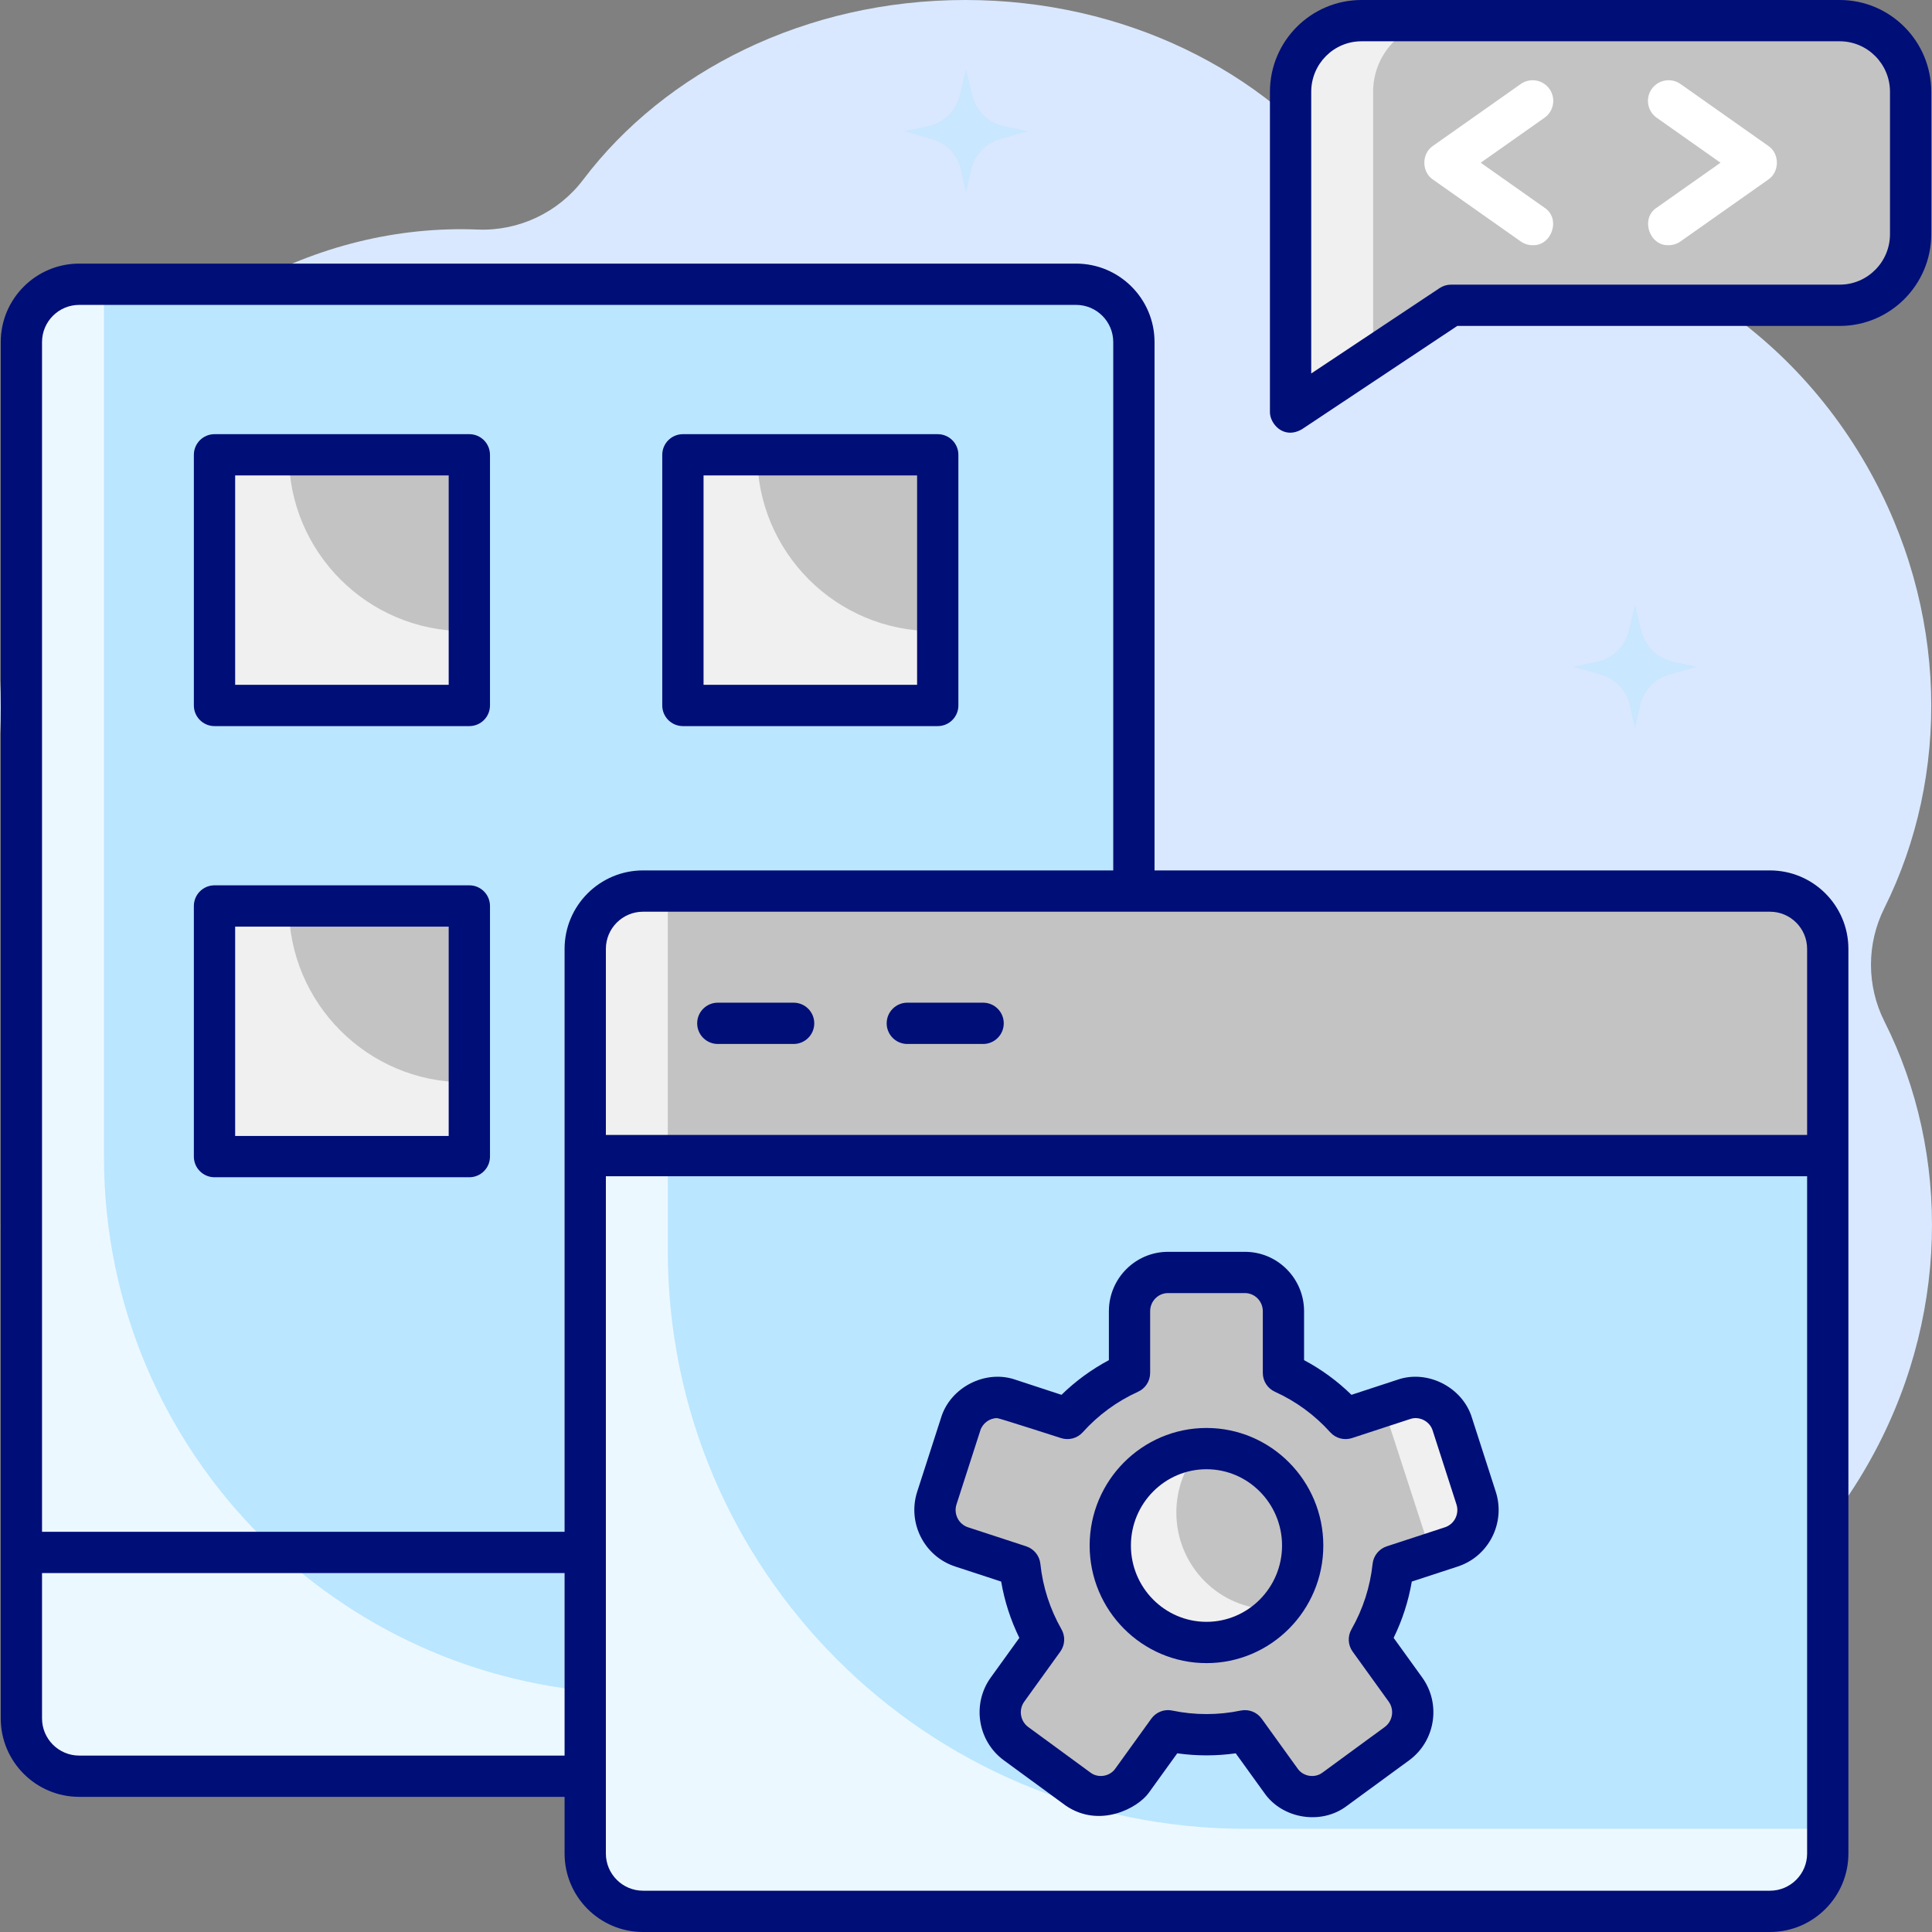
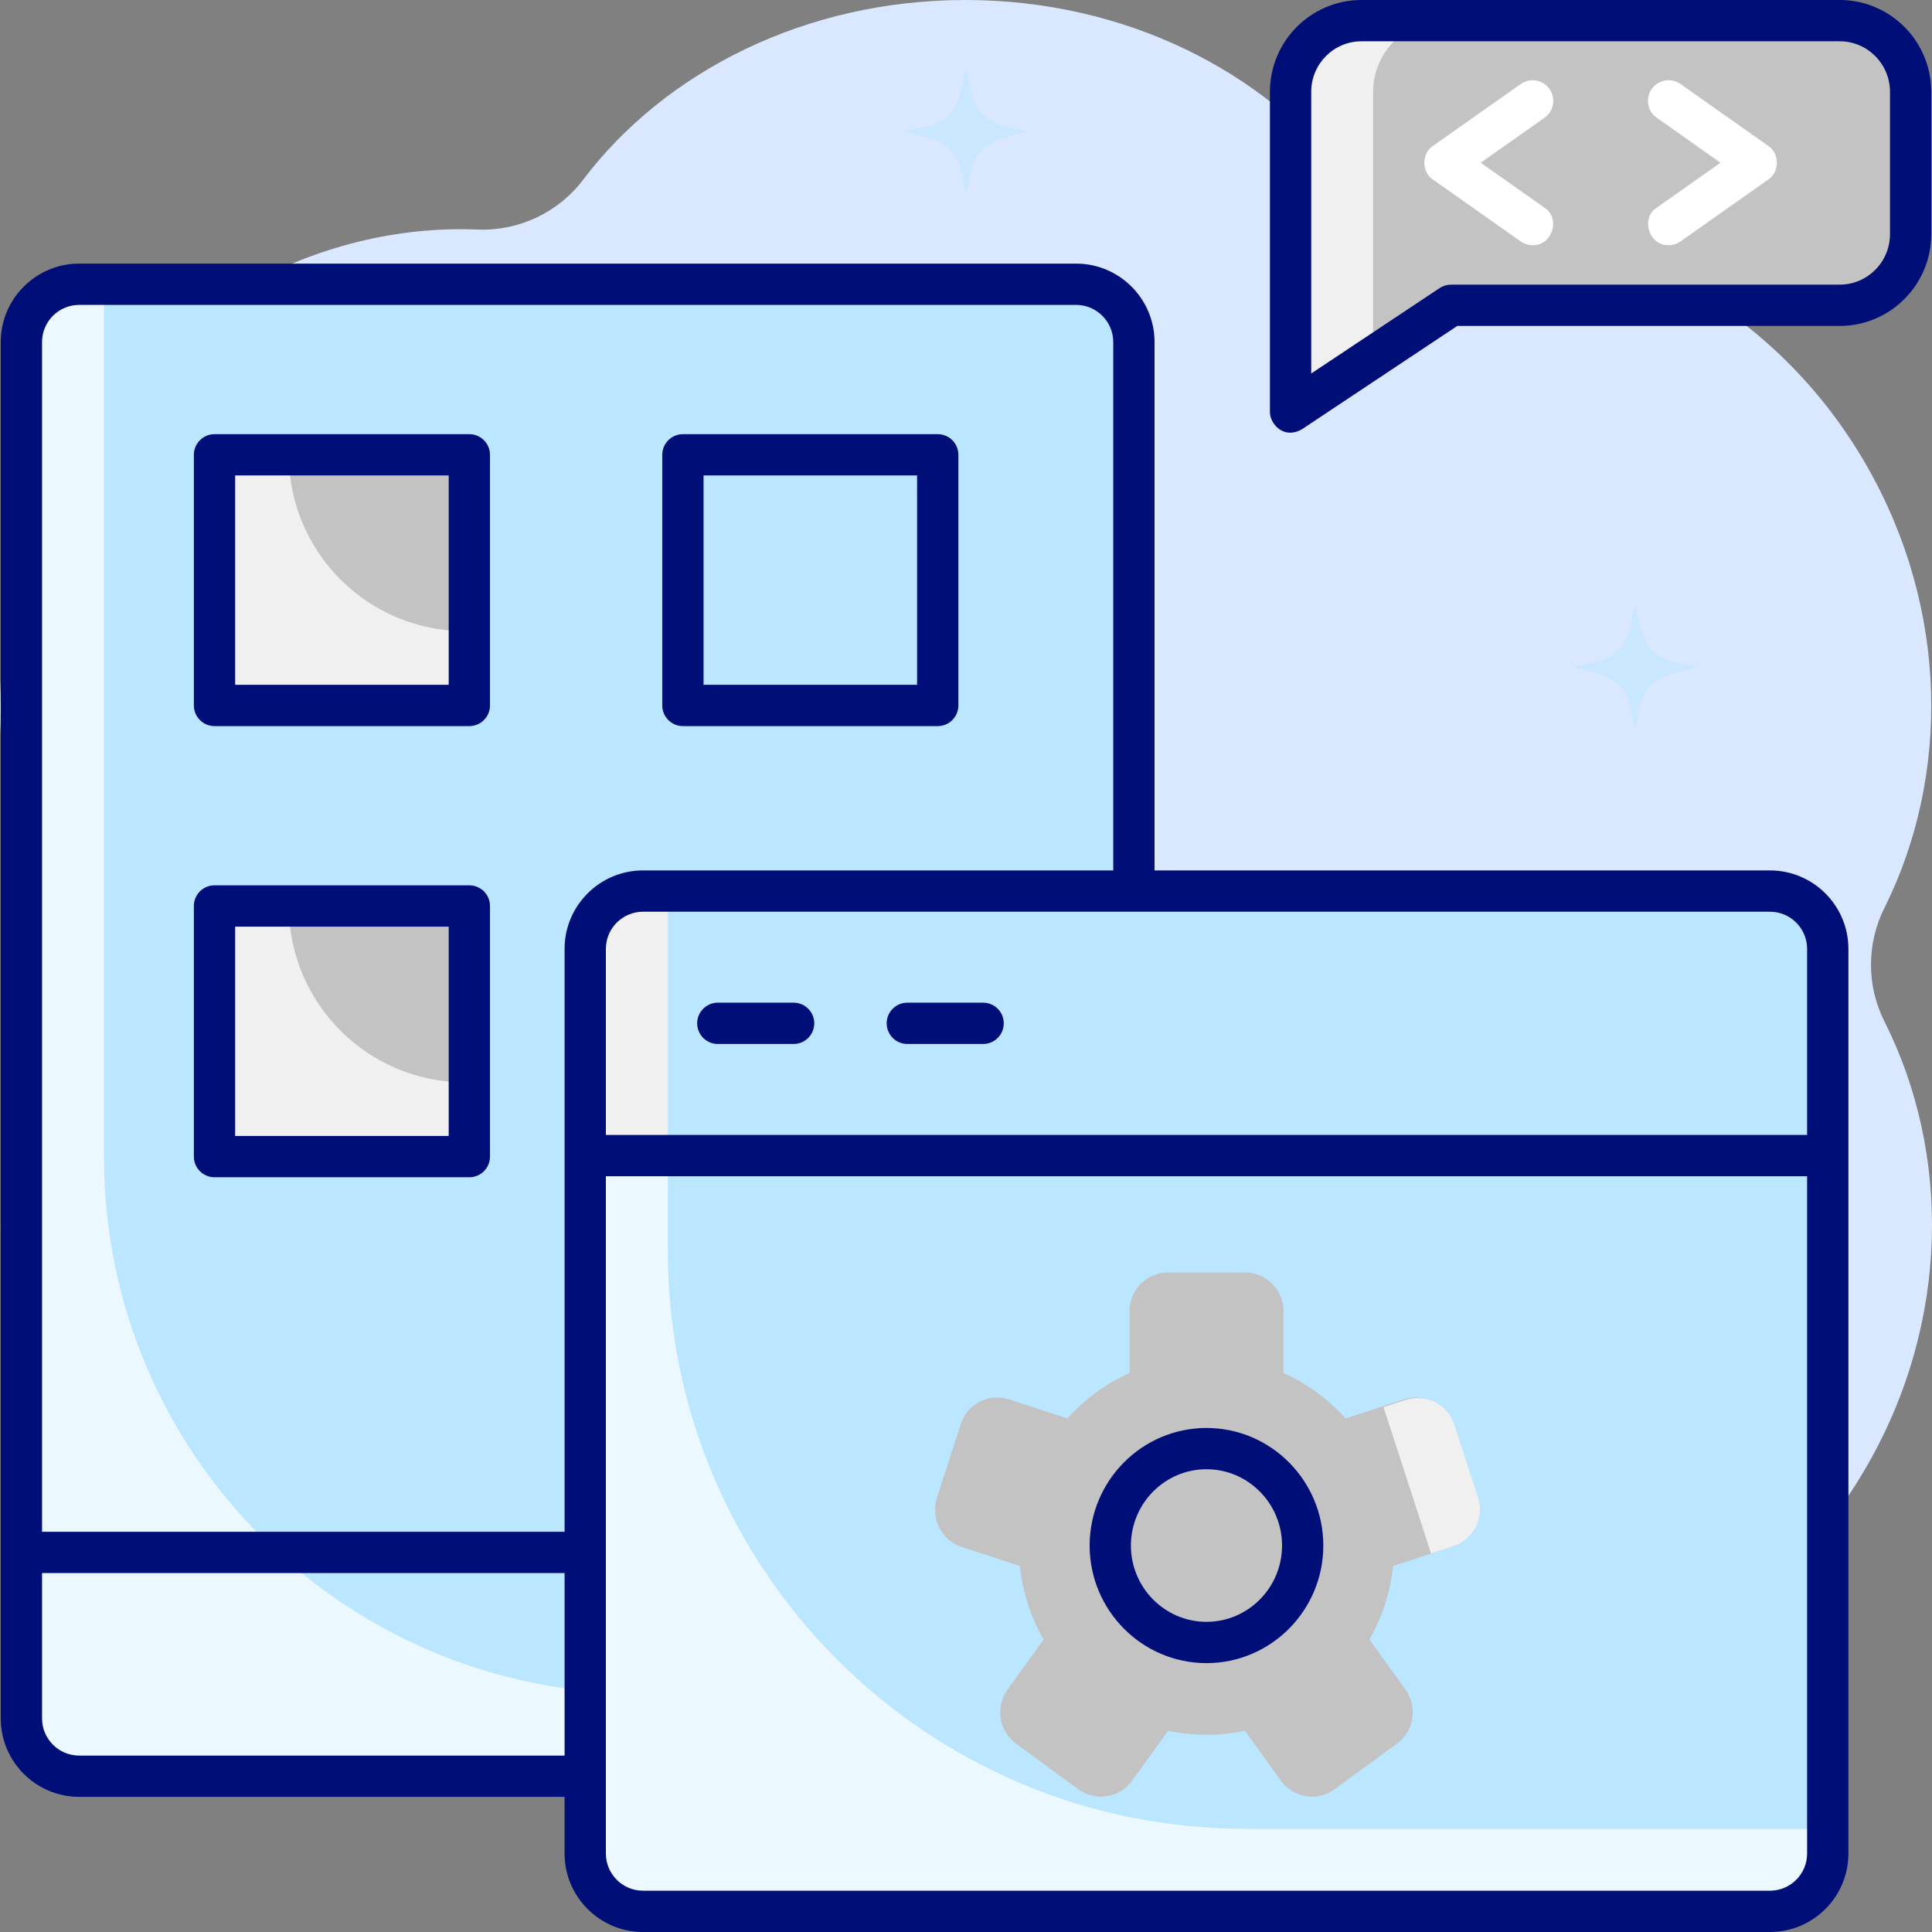
<svg xmlns="http://www.w3.org/2000/svg" width="70" height="70" viewBox="0 0 70 70" fill="none">
  <rect x="0" y="0" width="70" height="70" fill="#808080" stroke="none" />
  <g clip-path="url(#clip0_64_4371)">
    <path d="M68.276 37.008C67.628 35.72 67.627 34.197 68.271 32.907C70.661 28.122 70.612 22.07 67.63 16.867C64.358 11.16 58.442 8.021 52.612 8.277C51.128 8.342 49.696 7.666 48.797 6.483C45.829 2.576 40.746 0 34.974 0C29.188 0 24.095 2.588 21.13 6.51C20.232 7.698 18.798 8.377 17.31 8.317C11.497 8.081 5.606 11.219 2.344 16.909C-0.648 22.128 -0.688 28.201 1.724 32.992C2.372 34.28 2.373 35.803 1.729 37.093C-0.661 41.878 -0.612 47.931 2.37 53.133C5.642 58.84 11.558 61.98 17.388 61.723C18.872 61.658 20.305 62.334 21.203 63.517C24.171 67.424 29.254 70 35.026 70C40.812 70 45.905 67.412 48.87 63.49C49.768 62.302 51.202 61.623 52.69 61.683C58.504 61.919 64.394 58.781 67.656 53.091C70.648 47.873 70.688 41.799 68.276 37.008Z" fill="#D9E8FF" />
    <path opacity="0.5" d="M36.375 4.569L37.244 4.753L36.239 5.039C35.71 5.189 35.306 5.617 35.187 6.154L35 6.997L34.814 6.155C34.695 5.617 34.291 5.189 33.762 5.039L32.757 4.754L33.626 4.569C34.188 4.45 34.633 4.019 34.769 3.46L35 2.51L35.232 3.46C35.368 4.019 35.812 4.45 36.375 4.569Z" fill="#BAE6FF" />
    <path opacity="0.5" d="M60.614 23.974L61.483 24.158L60.478 24.443C59.949 24.593 59.545 25.022 59.426 25.559L59.24 26.401L59.053 25.559C58.935 25.022 58.53 24.593 58.001 24.443L56.996 24.158L57.865 23.974C58.428 23.855 58.872 23.423 59.008 22.864L59.24 21.914L59.471 22.864C59.607 23.423 60.052 23.855 60.614 23.974Z" fill="#BAE6FF" />
    <path d="M49.327 0.748H66.658C68.076 0.748 69.226 1.902 69.226 3.326V8.482C69.226 9.906 68.076 11.06 66.658 11.06H52.574L46.76 14.928V3.326C46.76 1.902 47.909 0.748 49.327 0.748Z" fill="#C3C3C3" />
    <path d="M52.319 0.748H49.327C47.909 0.748 46.76 1.902 46.76 3.326V14.928L49.751 12.938V3.326C49.751 1.902 50.901 0.748 52.319 0.748Z" fill="#F0F0F0" />
    <path d="M46.012 14.928V3.326C46.012 1.492 47.499 0 49.327 0H66.658C68.486 0 69.973 1.492 69.973 3.326V8.483C69.973 10.316 68.486 11.809 66.658 11.809H52.8L47.174 15.551C46.492 15.944 46.004 15.331 46.012 14.928ZM49.327 1.496C48.324 1.496 47.508 2.317 47.508 3.326V13.532L52.16 10.438C52.283 10.356 52.427 10.313 52.575 10.313H66.658C67.661 10.313 68.478 9.492 68.478 8.483V3.326C68.478 2.317 67.661 1.496 66.658 1.496H49.327Z" fill="#000E78" />
    <path d="M60.457 8.884C59.756 8.912 59.426 7.916 60.025 7.525L62.337 5.896L60.025 4.266C59.688 4.028 59.607 3.561 59.845 3.224C60.083 2.886 60.55 2.806 60.887 3.043L64.066 5.284C64.484 5.562 64.484 6.229 64.066 6.507L60.887 8.748C60.756 8.84 60.606 8.884 60.457 8.884Z" fill="white" />
    <path d="M55.529 8.884C55.38 8.884 55.23 8.84 55.099 8.748L51.92 6.507C51.502 6.23 51.502 5.562 51.92 5.285L55.099 3.044C55.437 2.806 55.903 2.886 56.141 3.224C56.379 3.562 56.299 4.028 55.961 4.266L53.649 5.896L55.961 7.526C56.56 7.916 56.23 8.911 55.529 8.884Z" fill="white" />
    <path d="M38.989 10.299H2.869C1.713 10.299 0.775 11.237 0.775 12.393V62.261C0.775 63.418 1.713 64.356 2.869 64.356H38.989C40.145 64.356 41.083 63.418 41.083 62.261V12.393C41.083 11.237 40.145 10.299 38.989 10.299Z" fill="#BAE6FF" />
    <path d="M3.767 41.92V10.299H2.869C1.713 10.299 0.775 11.237 0.775 12.393V62.261C0.775 63.418 1.713 64.356 2.869 64.356H38.989C40.145 64.356 41.083 63.418 41.083 62.261V61.364H23.211C12.472 61.364 3.767 52.659 3.767 41.92Z" fill="#ECF8FF" />
    <path d="M0.775 56.247V62.261C0.775 63.418 1.713 64.356 2.869 64.356H38.989C40.145 64.356 41.083 63.418 41.083 62.261V56.247H0.775Z" fill="#BAE6FF" />
    <path d="M10.067 56.247H0.775V62.261C0.775 63.418 1.713 64.356 2.869 64.356H38.989C40.145 64.356 41.083 63.418 41.083 62.261V61.364H23.211C18.143 61.364 13.528 59.424 10.067 56.247Z" fill="#ECF8FF" />
    <path d="M7.772 16.479H17.006V25.56H7.772V16.479Z" fill="#C3C3C3" />
    <path d="M10.465 16.479H7.772V25.56H17.006V22.867H16.854C13.325 22.867 10.465 20.007 10.465 16.479Z" fill="#F0F0F0" />
    <path d="M17.005 26.308H7.772C7.359 26.308 7.024 25.973 7.024 25.56V16.479C7.024 16.066 7.359 15.731 7.772 15.731H17.005C17.418 15.731 17.753 16.066 17.753 16.479V25.56C17.753 25.973 17.418 26.308 17.005 26.308ZM8.52 24.812H16.257V17.226H8.52V24.812Z" fill="#000E78" />
    <path d="M7.772 32.825H17.006V41.906H7.772V32.825Z" fill="#C3C3C3" />
    <path d="M10.465 32.825H7.772V41.906H17.006V39.214H16.854C13.325 39.214 10.465 36.353 10.465 32.825Z" fill="#F0F0F0" />
    <path d="M17.005 42.654H7.772C7.359 42.654 7.024 42.319 7.024 41.906V32.825C7.024 32.412 7.359 32.077 7.772 32.077H17.005C17.418 32.077 17.753 32.412 17.753 32.825V41.906C17.753 42.319 17.418 42.654 17.005 42.654ZM8.52 41.158H16.257V33.573H8.52V41.158Z" fill="#000E78" />
-     <path d="M24.743 16.479H33.976V25.56H24.743V16.479Z" fill="#C3C3C3" />
-     <path d="M27.436 16.479H24.743V25.56H33.976V22.867H33.825C30.296 22.867 27.436 20.007 27.436 16.479Z" fill="#F0F0F0" />
+     <path d="M24.743 16.479H33.976V25.56V16.479Z" fill="#C3C3C3" />
    <path d="M33.976 26.308H24.743C24.33 26.308 23.995 25.973 23.995 25.56V16.479C23.995 16.066 24.33 15.731 24.743 15.731H33.976C34.389 15.731 34.724 16.066 34.724 16.479V25.56C34.724 25.973 34.389 26.308 33.976 26.308ZM25.491 24.812H33.228V17.226H25.491V24.812Z" fill="#000E78" />
    <path d="M64.129 32.285H23.298C22.142 32.285 21.204 33.222 21.204 34.379V67.158C21.204 68.315 22.142 69.252 23.298 69.252H64.129C65.285 69.252 66.223 68.315 66.223 67.158V34.379C66.223 33.222 65.285 32.285 64.129 32.285Z" fill="#BAE6FF" />
    <path d="M24.196 45.321V32.285H23.298C22.142 32.285 21.204 33.222 21.204 34.379V67.158C21.204 68.315 22.142 69.252 23.298 69.252H64.129C65.285 69.252 66.223 68.315 66.223 67.158V66.261H45.136C33.571 66.261 24.196 56.886 24.196 45.321Z" fill="#ECF8FF" />
    <path d="M53.483 54.276L52.621 51.604C52.383 50.866 51.597 50.462 50.864 50.702L48.753 51.393C48.128 50.699 47.362 50.135 46.502 49.745V47.508C46.502 46.733 45.878 46.103 45.108 46.103H42.319C41.55 46.103 40.925 46.733 40.925 47.508V49.745C40.065 50.135 39.299 50.699 38.674 51.393L36.563 50.702C35.831 50.462 35.044 50.866 34.806 51.604L33.945 54.276C33.707 55.014 34.108 55.807 34.84 56.047L36.951 56.738C37.054 57.7 37.355 58.603 37.811 59.404L36.506 61.214C36.053 61.842 36.191 62.72 36.814 63.176L39.07 64.828C39.693 65.284 40.565 65.145 41.018 64.517L42.322 62.709C42.771 62.803 43.237 62.853 43.714 62.853C44.191 62.853 44.656 62.803 45.106 62.709L46.41 64.517C46.862 65.145 47.734 65.284 48.357 64.828L50.613 63.176C51.236 62.72 51.374 61.842 50.922 61.214L49.616 59.404C50.073 58.603 50.374 57.7 50.477 56.738L52.588 56.047C53.32 55.807 53.721 55.014 53.483 54.276Z" fill="#C3C3C3" />
    <path d="M52.648 56.026C53.386 55.787 53.791 54.998 53.553 54.266L52.691 51.614C52.454 50.882 51.663 50.483 50.925 50.722L50.127 50.982L51.85 56.285L52.648 56.026Z" fill="#F0F0F0" />
-     <path d="M38.628 65.431L36.372 63.78C35.42 63.083 35.207 61.736 35.899 60.777L36.933 59.343C36.616 58.696 36.396 58.013 36.274 57.303L34.607 56.757C33.485 56.39 32.869 55.174 33.232 54.047L34.094 51.375C34.425 50.267 35.704 49.609 36.795 49.991L38.46 50.537C38.972 50.037 39.547 49.617 40.177 49.281V47.509C40.177 46.322 41.138 45.356 42.319 45.356H45.108C46.288 45.356 47.249 46.322 47.249 47.509V49.281C47.88 49.617 48.455 50.037 48.966 50.537L50.631 49.991C51.722 49.609 53.001 50.267 53.333 51.375L54.194 54.047C54.558 55.174 53.941 56.39 52.82 56.757L51.152 57.303C51.031 58.013 50.81 58.696 50.494 59.343L51.528 60.777C52.219 61.735 52.007 63.083 51.055 63.78L48.799 65.431C47.88 66.133 46.46 65.907 45.803 64.954L44.773 63.526C44.072 63.625 43.355 63.625 42.654 63.526L41.624 64.954C41.225 65.514 39.846 66.248 38.628 65.431ZM36.131 51.381C35.857 51.378 35.598 51.569 35.517 51.834L34.656 54.506C34.544 54.852 34.731 55.224 35.072 55.336L37.183 56.027C37.462 56.119 37.663 56.366 37.694 56.659C37.783 57.499 38.041 58.298 38.46 59.034C38.605 59.288 38.588 59.604 38.417 59.841L37.112 61.652C36.899 61.946 36.964 62.359 37.255 62.573L39.511 64.225C39.788 64.436 40.212 64.366 40.41 64.08L41.714 62.271C41.887 62.031 42.185 61.915 42.474 61.977C43.287 62.147 44.14 62.147 44.952 61.977C45.242 61.917 45.539 62.031 45.712 62.271L47.016 64.08C47.214 64.367 47.637 64.436 47.915 64.225L50.171 62.573C50.462 62.359 50.527 61.946 50.314 61.652L49.009 59.841C48.838 59.604 48.821 59.288 48.966 59.034C49.385 58.298 49.642 57.499 49.732 56.659C49.764 56.366 49.964 56.119 50.243 56.027L52.354 55.336C52.695 55.224 52.882 54.852 52.77 54.506L51.909 51.834C51.809 51.499 51.426 51.298 51.096 51.413L48.985 52.104C48.704 52.196 48.395 52.114 48.197 51.894C47.633 51.268 46.959 50.774 46.193 50.426C45.925 50.305 45.754 50.039 45.754 49.745V47.508C45.754 47.146 45.464 46.851 45.107 46.851H42.319C41.962 46.851 41.672 47.146 41.672 47.508V49.745C41.672 50.039 41.501 50.305 41.233 50.426C40.467 50.774 39.793 51.268 39.229 51.894C39.031 52.114 38.722 52.196 38.441 52.104C38.441 52.104 36.198 51.381 36.131 51.381Z" fill="#000E78" />
    <path d="M43.713 59.51C45.638 59.51 47.199 57.938 47.199 55.998C47.199 54.058 45.638 52.486 43.713 52.486C41.788 52.486 40.227 54.058 40.227 55.998C40.227 57.938 41.788 59.51 43.713 59.51Z" fill="#C3C3C3" />
-     <path d="M42.621 54.801C42.621 53.918 42.945 53.111 43.479 52.494C41.663 52.616 40.227 54.137 40.227 55.998C40.227 57.938 41.788 59.51 43.713 59.51C44.761 59.51 45.701 59.043 46.34 58.304C46.263 58.31 46.185 58.313 46.106 58.313C44.181 58.313 42.621 56.741 42.621 54.801Z" fill="#F0F0F0" />
    <path d="M43.713 60.258C41.379 60.258 39.48 58.347 39.48 55.998C39.48 53.649 41.379 51.738 43.713 51.738C46.047 51.738 47.946 53.649 47.946 55.998C47.946 58.347 46.047 60.258 43.713 60.258ZM43.713 53.233C42.203 53.233 40.975 54.474 40.975 55.998C40.975 57.522 42.203 58.762 43.713 58.762C45.222 58.762 46.451 57.522 46.451 55.998C46.451 54.474 45.222 53.233 43.713 53.233Z" fill="#000E78" />
-     <path d="M66.223 34.379C66.223 33.222 65.285 32.285 64.129 32.285H23.298C22.142 32.285 21.204 33.222 21.204 34.379V41.869H66.223V34.379Z" fill="#C3C3C3" />
    <path d="M23.298 32.285C22.142 32.285 21.204 33.222 21.204 34.379V41.869H24.196V32.285H23.298Z" fill="#F0F0F0" />
    <path d="M64.129 31.537H41.831V12.393C41.831 10.826 40.556 9.551 38.989 9.551H2.869C1.302 9.551 0.027 10.826 0.027 12.393V62.261C0.027 63.829 1.302 65.103 2.869 65.103H20.456V67.158C20.456 68.725 21.731 70 23.298 70H64.129C65.696 70 66.971 68.725 66.971 67.158V34.379V34.379C66.971 32.812 65.696 31.537 64.129 31.537ZM21.952 34.379C21.952 33.637 22.556 33.033 23.298 33.033H64.129C64.871 33.033 65.475 33.637 65.475 34.379V41.121H21.952V34.379ZM20.456 63.608H2.869C2.127 63.608 1.523 63.004 1.523 62.262V56.995H20.456V63.608ZM20.456 55.499H1.523V12.393C1.523 11.651 2.127 11.047 2.869 11.047H38.989C39.731 11.047 40.335 11.651 40.335 12.393V31.537H23.298C21.731 31.537 20.456 32.812 20.456 34.379V34.379V55.499ZM64.129 68.504H23.298C22.556 68.504 21.952 67.9 21.952 67.158V42.617H65.475V67.158C65.475 67.9 64.871 68.504 64.129 68.504Z" fill="#000E78" />
    <path d="M28.754 37.825H26.008C25.595 37.825 25.26 37.49 25.26 37.077C25.26 36.664 25.595 36.329 26.008 36.329H28.754C29.167 36.329 29.502 36.664 29.502 37.077C29.502 37.49 29.167 37.825 28.754 37.825Z" fill="#000E78" />
    <path d="M35.62 37.825H32.874C32.461 37.825 32.126 37.49 32.126 37.077C32.126 36.664 32.461 36.329 32.874 36.329H35.62C36.033 36.329 36.368 36.664 36.368 37.077C36.368 37.49 36.033 37.825 35.62 37.825Z" fill="#000E78" />
  </g>
  <defs>
    <clipPath id="clip0_64_4371">
      <rect width="70" height="70" fill="white" />
    </clipPath>
  </defs>
</svg>